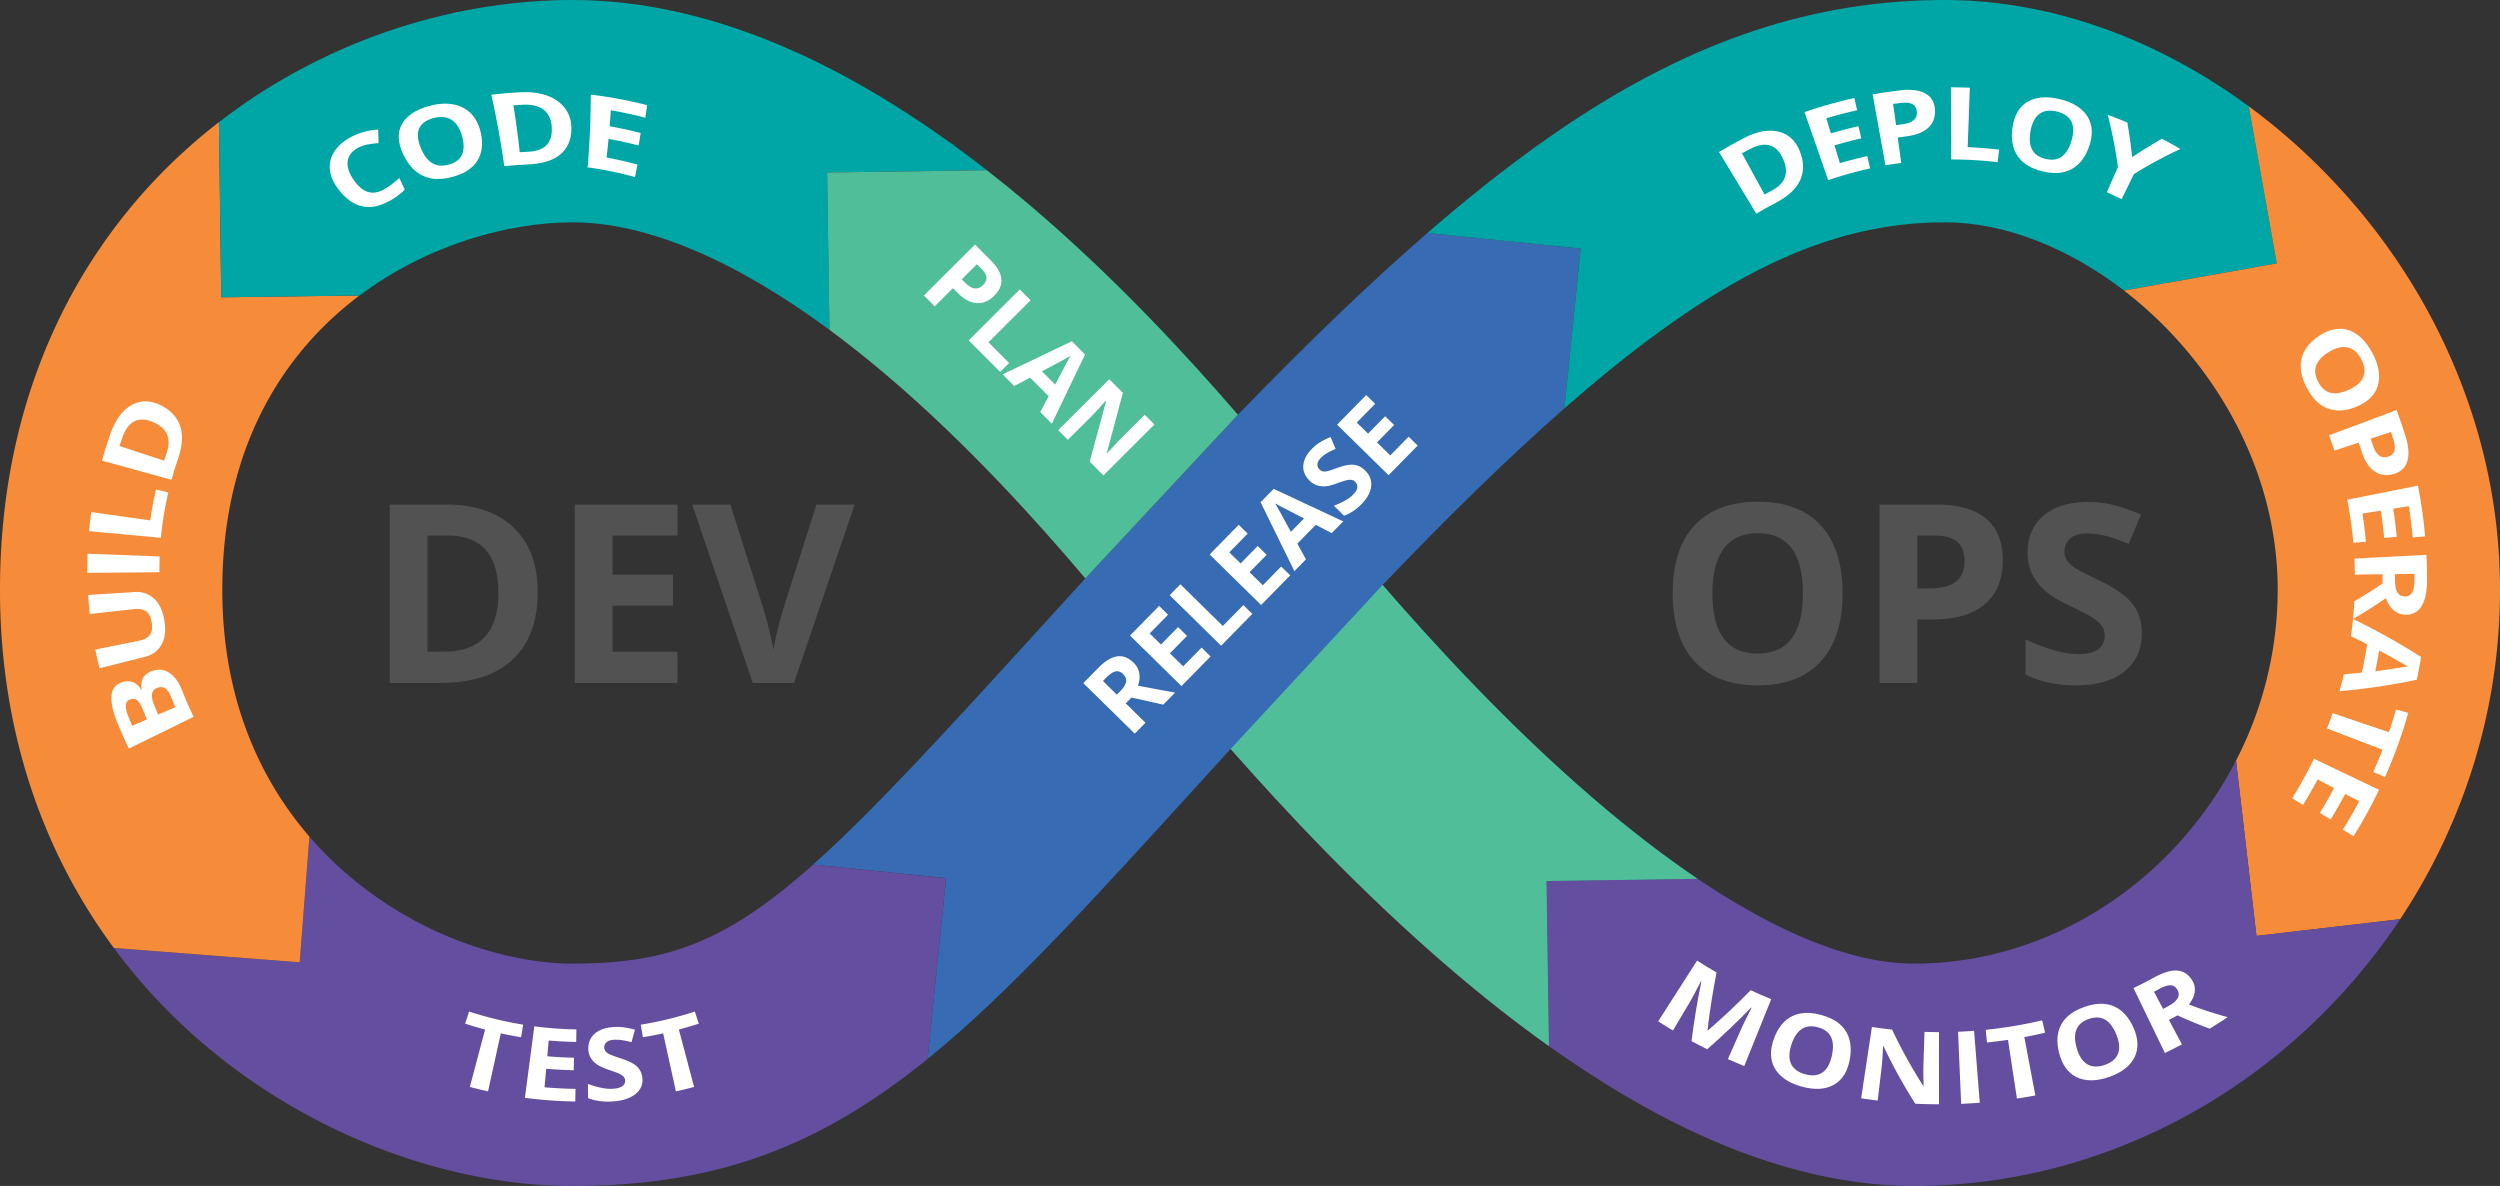
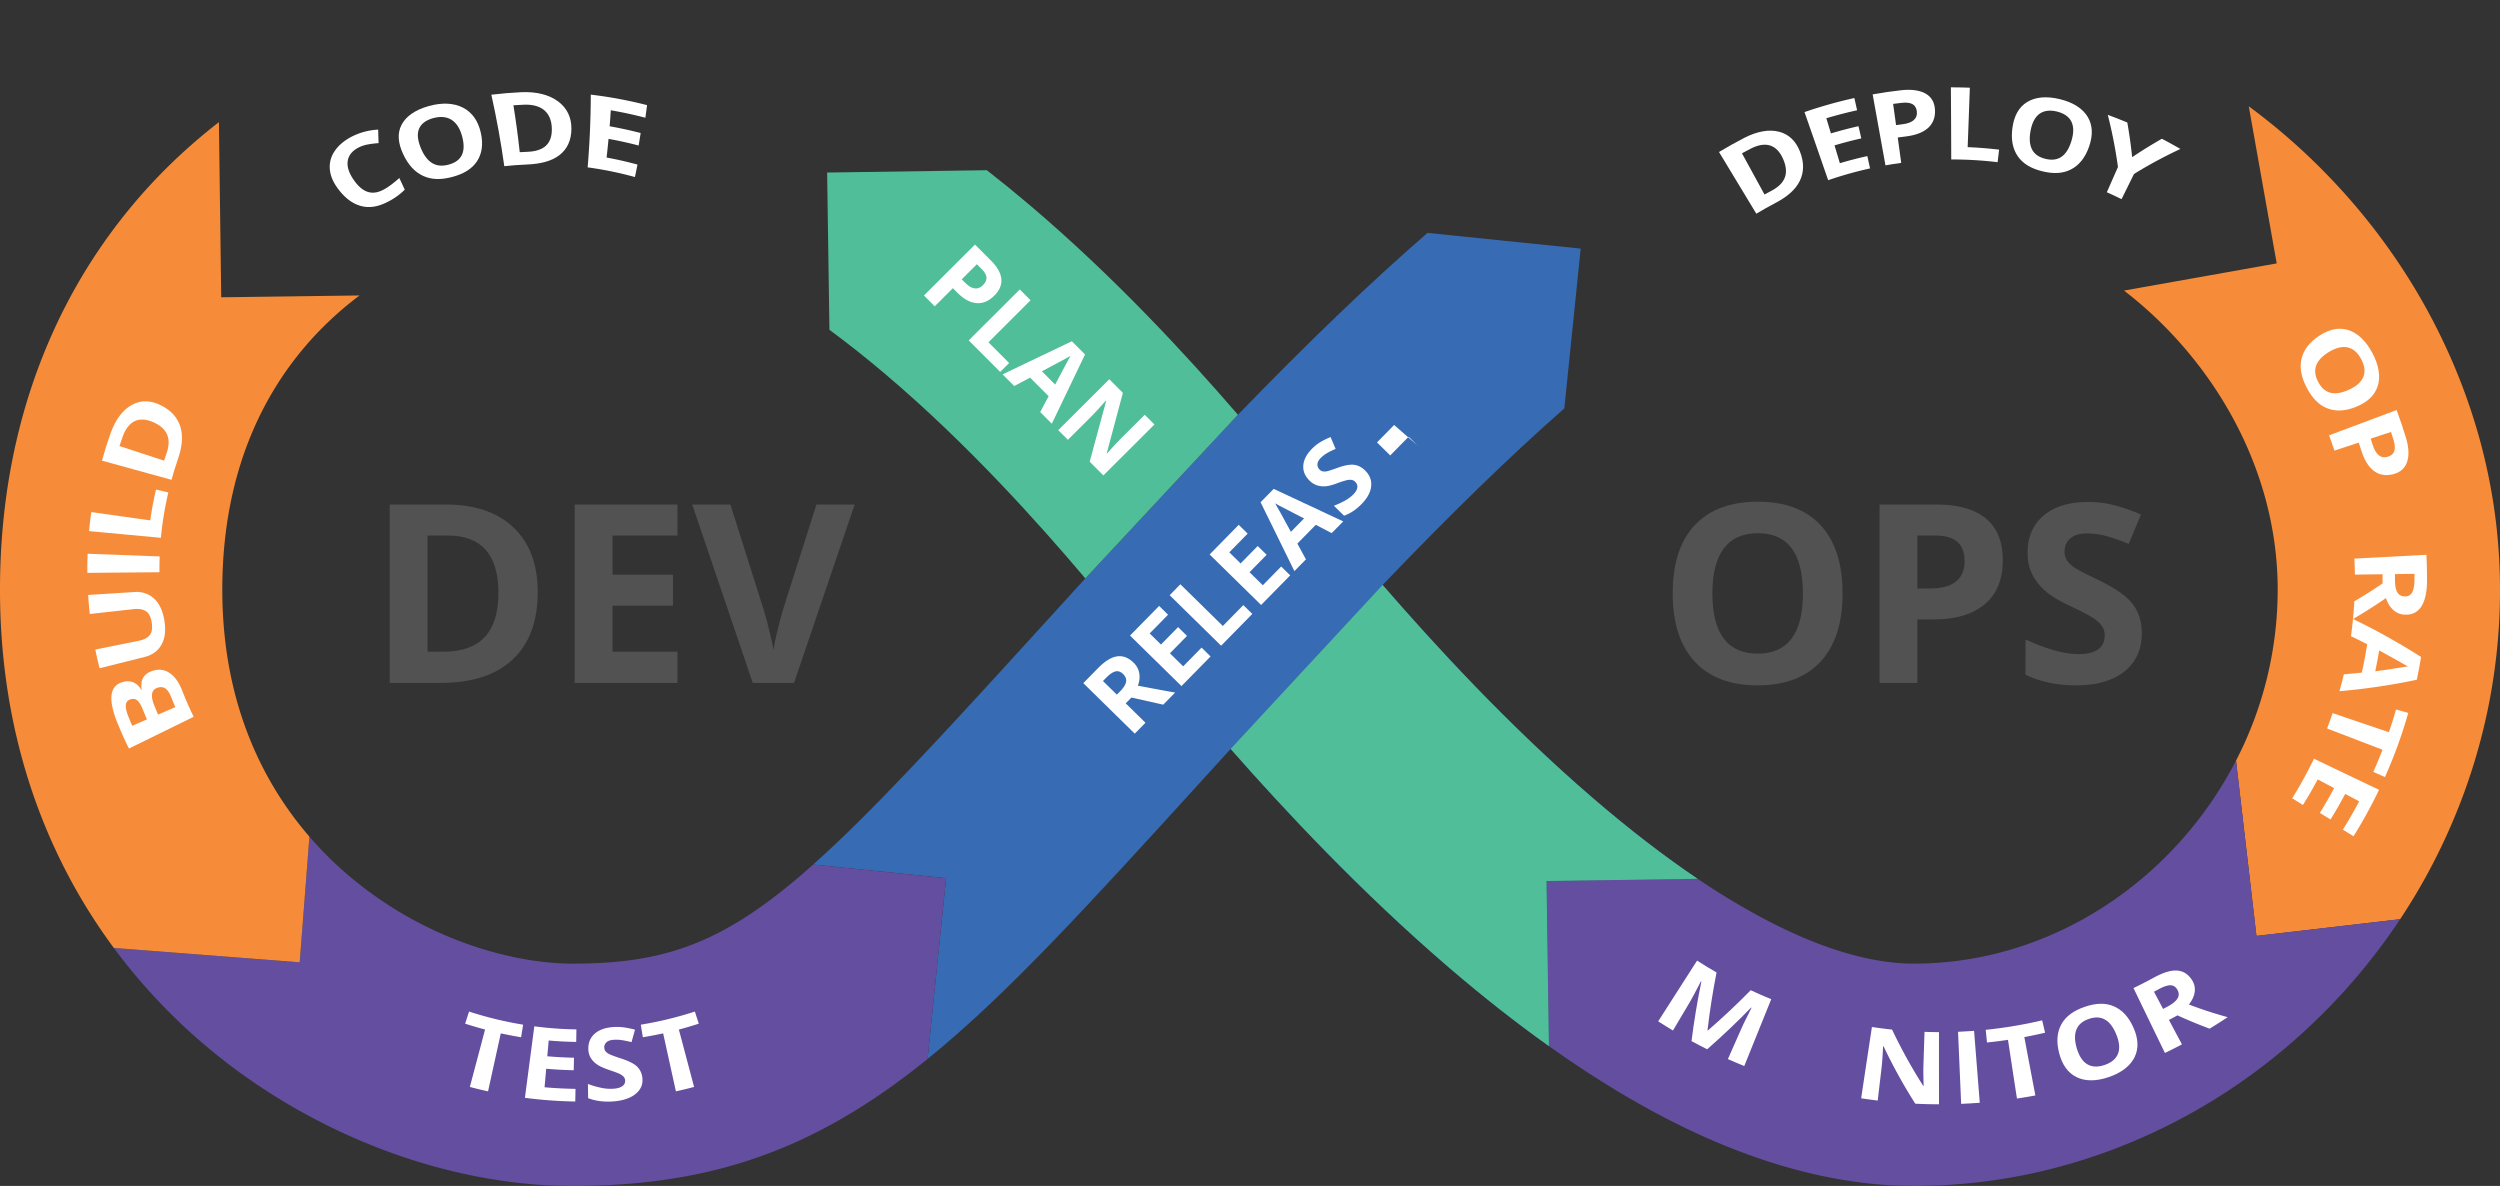
<svg xmlns="http://www.w3.org/2000/svg" viewBox="0 0 3860.84 1831.51">
  <rect x="0" y="0" width="3860.84" height="1831.51" fill="#333333" stroke="none" />
  <defs>
    <style>.cls-1{fill:#376cb5;}.cls-2{fill:#00a6a6;}.cls-3{fill:#f68c39;}.cls-4{fill:#644ea0;}.cls-5{fill:#50be98;}.cls-6{fill:#fff;}.cls-7{fill:#515251;}</style>
  </defs>
  <title>devops-loop</title>
  <g id="Layer_2" data-name="Layer 2">
    <g id="Objects">
      <path class="cls-1" d="M2621.63,1357.14q-77.15-52.08-160.72-123.77c-132-113.36-247.22-239.5-325.69-330,104-108.65,196.47-198.8,280.63-272.66l25.27-246.8-236.6-24.24c-88.31,76.59-184.54,169-292.74,280.84L1676.1,893.25c-25.09,27.46-49,53.76-71.53,78.5C1451,1140.47,1344,1256.52,1255.78,1335.16l205.31,21-28.6,279.18c122.07-98.79,246.9-235.9,425.92-432.51,13.88-15.25,27.89-30.61,42.12-46.25,84.24,95.7,201.28,220.92,336.69,337.22q78.42,67.37,154.81,121.72l-3.71-255Z" />
-       <path class="cls-2" d="M3516,406.77l-235.83,41.94c-86.32-66.4-185.14-105.4-276.45-105.4-178.63,0-350.11,78.79-587.88,287.43l25.27-246.8-236.6-24.24C2280.72,293.62,2351,239.26,2418,194.31,2615.43,61.76,2801.56,0,3003.73,0c160.86,0,325.75,58.61,469.13,164.19Z" />
      <path class="cls-3" d="M3860.84,910.8A910.5,910.5,0,0,1,3788.5,1267a928.5,928.5,0,0,1-81.87,152.54l-221.91,25.84-31.54-270.75a575.45,575.45,0,0,0,64.35-263.79c0-191-103.74-359.34-237.35-462.09L3516,406.77l-43.15-242.58a966.71,966.71,0,0,1,119.38,104.05c82,84.1,147,180.33,193.21,286C3835.46,668.68,3860.84,788.66,3860.84,910.8Z" />
      <path class="cls-4" d="M3706.63,1419.5a939.21,939.21,0,0,1-112.94,139.28c-83.35,84.83-179.94,151.69-287.11,198.69-112,49.13-230.12,74-350.95,74-122.39,0-253.7-36.45-390.35-108.33q-55.49-29.21-113.08-66.72-29.84-19.32-60.17-40.91l-3.71-255,233.31-3.4h.07a1118.38,1118.38,0,0,0,97.68,59.25c88.45,47.43,168.08,71.81,236.25,71.81,212.82,0,402.56-129.08,497.55-313.61l31.54,270.75Z" />
      <path class="cls-4" d="M1461.09,1356.19l-28.6,279.18q-22.18,17.94-44.38,34.29c-154.35,113.44-305,161.85-503.92,161.85-201.6,0-419-85.79-581.58-229.45A894,894,0,0,1,175.83,1464l287,22.16,15-194.1A546.39,546.39,0,0,0,530,1344.83c119.6,105.71,261.38,143.37,354.22,143.37,146.06,0,236.92-33,371.59-153Z" />
      <path class="cls-3" d="M343.31,910.8c0,177.82,64.91,300.66,134.53,381.25l-15,194.1-287-22.16A874.74,874.74,0,0,1,85.44,1311.8C28.74,1189.73,0,1054.82,0,910.8,0,767,27.5,633.14,81.72,513.06A847.84,847.84,0,0,1,294.79,224.43q21-18.59,43.28-35.79l3.58,270.48,213.63-2.83C436.54,545.37,343.31,691.65,343.31,910.8Z" />
-       <path class="cls-2" d="M1277.37,266.47l3.54,242.87c-147.7-108.94-283.47-166-396.72-166-98.29,0-223.62,34-328.91,113l-213.63,2.83-3.58-270.48C493.66,68.2,689.7,0,884.19,0c201,0,415.93,88.38,639.79,262.86Z" />
      <path class="cls-5" d="M1911.78,640.54,1676.1,893.25c-72.23-85.3-181.24-207.23-308.3-315q-44.07-37.32-86.89-68.91l-3.54-242.87L1524,262.86q32.82,25.54,65.84,53.55C1721.23,427.83,1832.75,548.94,1911.78,640.54Z" />
      <path class="cls-5" d="M2388.32,1360.54l3.71,255q-76.19-54.21-154.81-121.72c-135.41-116.3-252.45-241.52-336.69-337.22L2135.22,903.4c78.47,90.47,193.67,216.61,325.69,330q83.45,71.67,160.72,123.77Z" />
      <path class="cls-6" d="M553.6,227.91c-9.68,5-15.21,12-16.56,20.47s1.47,17.73,8.06,27.75c13.84,20.85,28.67,26.26,46.4,17.18,7.5-3.81,15.72-10,25.17-18.4q4.27,9,8.42,18a102.1,102.1,0,0,1-26.36,18.83c-14.9,7.67-28.25,9.88-41.34,6.36s-25.06-12.49-36-27.42c-6.86-9.4-11-18.9-11.95-28.69a42.55,42.55,0,0,1,7-28.05c5.74-8.85,14.62-16.61,26.54-22.82a100.5,100.5,0,0,1,41.07-10.91q.23,10.44.64,20.85a141.37,141.37,0,0,0-16.44,2A51.81,51.81,0,0,0,553.6,227.91Z" />
      <path class="cls-6" d="M742.54,205c4.1,18.13,1.63,32.85-6.1,44.37s-20.31,19.14-37.79,23.84-32,4.44-45-1.47-23.33-17.05-31.16-34S613.41,205.9,620,193s20.48-23.06,41.71-29.08,39.57-4.85,53.61,2.5S738.42,186.82,742.54,205Zm-92.92,23c4.69,11.61,10.62,19.52,17.78,23.86s15.53,5.06,25.51,2.36c19.87-5.32,27.34-19.41,20.72-43.79s-22.21-34.18-44.89-27.91c-11.31,3.17-18.55,8.82-21.67,16.52S644.94,216.32,649.62,227.93Z" />
      <path class="cls-6" d="M882.45,198.46c0,18.53-6.67,32-18.65,41.21s-28.72,13.53-50.45,14.41q-17.42.72-34.55,2.56-7.74-55.33-20-110.38,22.71-2.73,45.83-3.86c24-1.16,43.59,4,57.34,14.28S882.44,181.11,882.45,198.46Zm-30.27-1c-1-24-15.9-36.84-43.18-35.76-5.39.23-10.75.53-16.11.9q5.85,36.18,9.76,72.43,5.77-.34,11.56-.57C840,233.57,853.18,222.18,852.18,197.46Z" />
      <path class="cls-6" d="M980.53,273.42a550.16,550.16,0,0,0-73-14.95q4.68-55.79,4.87-112.32a661.34,661.34,0,0,1,86.87,16.23q-1.23,9.76-2.61,19.47-26.68-7-53.39-11.53-.78,12.36-1.77,24.69,23.92,4.22,47.88,10.41-1.49,9.68-3.12,19.32-23.22-6.11-46.47-10.26-1.37,14.45-3,28.81,23.84,4.36,47.7,10.88Q982.55,263.82,980.53,273.42Z" />
      <path class="cls-6" d="M1535.42,456.67q-12.74,12.7-27.41,11.47t-29.31-15.9l-7.15-7.18-28,28-16.68-16.72,78.84-78.65,25.13,25.19q14.31,14.34,15.58,28T1535.42,456.67Zm-50.17-25.27,5.49,5.5q7.68,7.71,14.55,8.5t12.7-5q5.88-5.86,5.48-11.88t-7.23-12.85l-7.59-7.61Z" />
      <path class="cls-6" d="M1496,525.68,1574.86,447l16.67,16.72-65,64.88,31.91,32-13.81,13.78Z" />
      <path class="cls-6" d="M1606.4,636.34l13.07-24.44-28.68-28.74-24.47,13-18-18L1655.28,527l20.39,20.45-51.3,106.9Zm23.11-42.42q17.6-33.37,20-37.7t3.86-6.7q-8.68,5.1-44.31,23.86Z" />
      <path class="cls-6" d="M1704,734.22,1682.85,713l25.43-93.79-.49-.49q-14.77,16.78-21.52,23.51l-37.1,37-14.9-14.93,78.84-78.66,21,21.09-24.9,93.15.38.38q14.56-16.14,20.93-22.49l37.32-37.22,15,15Z" />
      <path class="cls-6" d="M1738.49,1086.22l30.49,29.94L1752.44,1133,1673,1055l22.73-23.15q15.9-16.2,29.44-18.18t25.54,9.81a29.54,29.54,0,0,1,8.68,16.11,35.74,35.74,0,0,1-2.17,19.33q44.41,8.38,57.57,10.63l-18.36,18.69-49.11-11Zm-13.7-13.45,5.34-5.43q7.84-8,8.92-14.41t-4.64-12q-5.64-5.55-11.85-4t-14.22,9.69l-5,5.11Z" />
      <path class="cls-6" d="M1869.53,1013.76l-44.94,45.77-79.46-78,44.94-45.77,13.81,13.56-28.4,28.92,17.45,17.13,26.42-26.9,13.8,13.55-26.42,26.91,20.49,20.12,28.4-28.92Z" />
      <path class="cls-6" d="M1885.81,997.19l-79.46-78,16.54-16.85,65.55,64.36,31.65-32.23L1934,948.11Z" />
      <path class="cls-6" d="M1992.5,888.54l-44.94,45.76-79.46-78L1913,810.51l13.8,13.56L1898.45,853l17.45,17.13,26.41-26.9,13.81,13.55-26.42,26.91,20.49,20.12,28.39-28.92Z" />
      <path class="cls-6" d="M2056.54,823.31,2032,810.5l-28.45,29,13.26,24.34L1999,882l-52.24-106.39,20.22-20.6,107.44,50.19Zm-42.65-22.66q-33.56-17.25-37.91-19.56c-2.9-1.53-5.15-2.8-6.74-3.79q5.19,8.63,24.31,44.06Z" />
      <path class="cls-6" d="M2108.18,726.59q10.77,10.56,9.35,24.39t-15,27.64q-12.5,12.72-26.88,17.8L2060,781.05a129.32,129.32,0,0,0,18.42-8.65,56.06,56.06,0,0,0,11.47-8.75c3.63-3.7,5.71-7.22,6.24-10.59s-.61-6.41-3.4-9.15a9.81,9.81,0,0,0-5.44-2.78,20.57,20.57,0,0,0-7.27.39,138.88,138.88,0,0,0-15.49,5q-10.58,3.91-17.3,4.46a34.48,34.48,0,0,1-13-1.38,29.26,29.26,0,0,1-11.92-7.44q-10.54-10.35-9.56-23.42t13.37-25.68a65.24,65.24,0,0,1,13.07-10.38,113.51,113.51,0,0,1,15.69-7.71l7.76,18.29a112.23,112.23,0,0,0-14,6.94,47.56,47.56,0,0,0-9.06,7.17c-3.14,3.19-4.79,6.36-5,9.52a10.27,10.27,0,0,0,3.31,8.27,10,10,0,0,0,4.9,2.78,16,16,0,0,0,6.43-.13q3.76-.74,16.06-5.21,16.26-5.91,25.68-4.79T2108.18,726.59Z" />
-       <path class="cls-6" d="M2189.33,688.09l-44.94,45.76-79.46-78,44.94-45.76,13.8,13.56-28.39,28.91,17.45,17.13,26.41-26.9L2153,656.32l-26.42,26.9L2147,703.34l28.39-28.91Z" />
+       <path class="cls-6" d="M2189.33,688.09L2153,656.32l-26.42,26.9L2147,703.34l28.39-28.91Z" />
      <path class="cls-6" d="M2612.27,1607.81q5.85-46.56,15.23-91.92l-.67-.41c-8.19,15.82-13.74,26.32-16.78,31.42q-13.23,22.27-26.42,44.55-11.51-6.87-22.83-14.17,30-47,60.06-93.79,14.86,9.59,30.08,18.34-8.71,44.13-14,89.42l.5.26q34.62-30,66.24-62.27,15.72,7.34,31.7,13.84-20.91,51.6-41.66,103.28-12.7-5.16-25.27-10.77,10.67-24.12,21.34-48.21c1-2.27,2.22-4.88,3.61-7.81s5.26-10.67,11.56-23.21l-.7-.31q-32.31,33.35-67.81,64.38Q2624.27,1614.34,2612.27,1607.81Z" />
-       <path class="cls-6" d="M2856.62,1636.47c-3.37,18.11-11.19,31.11-24,38.53s-29.75,8.7-50.09,3.11-34.39-15.42-41.75-28.39-7.58-28.28-1.24-45.68,16-28.91,28.6-34.93,27.26-6.37,44.72-1.56,29.74,12.59,37.28,24.27S2860,1618.29,2856.62,1636.47Zm-90.18-23c-3.79,11.85-4,21.64-.49,29.33s10.82,13.2,21.74,16.21c22,6,35.84-3.94,41.24-28.33,5.45-24.54-1.72-38.82-21.29-44.17-9.87-2.71-18.13-1.92-25,2.55S2770.25,1601.61,2766.44,1613.46Z" />
      <path class="cls-6" d="M2994.49,1705.39q-18.31,0-36.61-.9a807.85,807.85,0,0,1-49-88.63l-.75-.09c-.75,14.9-1.43,25.51-2.18,31.81q-3.08,26-6.12,52.05-12.81-1.53-25.58-3.49,8.23-55.08,16.64-110.12,15.53,2.37,31.12,4a786.81,786.81,0,0,0,48.12,86.94l.63,0c-.47-14.5-.57-24.74-.37-30.73q.84-26.34,1.72-52.68,11.16.38,22.33.4Q2994.38,1649.7,2994.49,1705.39Z" />
      <path class="cls-6" d="M3028.67,1704.72q-2.49-55.63-4.79-111.26,12.39-.51,24.75-1.45,4.3,55.52,8.79,111Q3043.05,1704.13,3028.67,1704.72Z" />
      <path class="cls-6" d="M3143.3,1691.74q-14.19,2.65-28.45,4.79-7-45.33-13.83-90.67-16.17,2.42-32.42,4.09l-2-19.55a690.57,690.57,0,0,0,87.18-14.65q2.27,9.55,4.52,19.13-16,3.73-32.05,6.75Q3134.7,1646.69,3143.3,1691.74Z" />
      <path class="cls-6" d="M3294.78,1587c7.46,16.85,8.3,32,1.82,45.43s-19.81,24-39.73,30.89-37,6.63-50.24,0-22-19.11-26.64-37.05-3.14-32.9,3.72-44.93,18.7-20.58,35.79-26.45,31.68-6.4,44.57-1S3287.3,1570.12,3294.78,1587Zm-87.52,32c3.55,11.93,8.86,20.15,16.09,24.51s16.31,4.82,27,1.14c21.54-7.46,27.43-23.5,18.11-46.68s-23.41-31-42.56-24.42c-9.65,3.32-16,8.62-19.15,16.21S3203.72,1607.07,3207.26,1619Z" />
      <path class="cls-6" d="M3349.58,1575.14q10,18.87,20.08,37.73-13,6.89-26.27,13.26-24.36-50.07-48.57-100.22,15.66-7.54,31-15.9c14.29-7.8,26-11.68,35.73-11.17s17.62,5.31,23.7,14.75a26.37,26.37,0,0,1,4.13,18.08c-.84,6.55-3.83,13.12-9,19.59a623.18,623.18,0,0,0,59.91,19.57q-13.81,9.21-27.9,17.79-25.47-9.49-49.67-20.55Q3356.16,1571.67,3349.58,1575.14Zm-9-17q3.89-2.06,7.74-4.15c7.58-4.11,12.5-8.37,14.8-12.56s2.05-8.61-.66-13.19-6.36-6.74-11-6.65-10.59,2.21-18,6.23q-3.48,1.89-7,3.73Q3333.52,1544.91,3340.58,1558.19Z" />
      <path class="cls-6" d="M2779.68,233.89c6.72,17.08,6.32,32.24-.25,45.6s-19.06,24.27-37.65,34q-14.9,7.81-29.43,16.54-28.72-47.71-57.63-95.3,19.17-11.52,38.88-21.72c20.52-10.6,38.93-13.5,54.09-9.52S2773.39,217.89,2779.68,233.89Zm-26,11.52c-9.58-21.82-26.45-27.83-49.79-15.93q-6.88,3.56-13.72,7.26,17.45,31.78,34.81,63.62,4.92-2.67,9.87-5.24C2757,283.71,2763.52,267.86,2753.68,245.41Z" />
      <path class="cls-6" d="M2888,260.09a587.43,587.43,0,0,0-64.69,18.22q-18.18-52.63-36.56-105.2a697.81,697.81,0,0,1,77-21.71q2.13,9.45,4.25,18.88-23.93,5.29-47.51,12.32,3.53,11.7,7.06,23.41,21.14-6.3,42.59-11.15l4.32,18.86q-20.8,4.69-41.34,10.81,4.14,13.75,8.26,27.51,21-6.27,42.44-11Q2885.88,250.58,2888,260.09Z" />
      <path class="cls-6" d="M2988.29,170.18c.5,12-3.47,21.27-11.51,28.1s-19.56,10.85-34.82,12.62q-5.6.65-11.19,1.41,2.68,19.62,5.35,39.24-12.2,1.65-24.34,3.8Q2902,200.54,2892,145.76q21.75-3.88,43.67-6.37c16.66-1.88,29.65.14,38.6,5.43S2987.81,158.67,2988.29,170.18Zm-60.15,23c3-.4,5.89-.78,8.84-1.13,8.27-1,14.31-3,18.19-6.27s5.62-7.56,5.16-13-2.6-9.45-6.45-11.76-9.68-3.08-17.41-2.18q-6.43.74-12.85,1.61Q2925.89,176.76,2928.14,193.14Z" />
      <path class="cls-6" d="M3013.38,246.28q-.18-55.68-.55-111.37,14.64,0,29.27.54-1.62,45.9-3.36,91.8,24.32,1,48.55,3.86-1.14,9.69-2.3,19.37A587.9,587.9,0,0,0,3013.38,246.28Z" />
      <path class="cls-6" d="M3226.35,226.13c-6,17.44-15.55,29.06-27.94,35.48s-26.92,7.2-44.29,2.95-29.78-11.57-37.8-23-11-26.16-8.41-44.52,9.91-31.65,22.59-39.42,29.83-9.55,50.69-4.47,35.38,14.67,43,27.46S3232.39,208.68,3226.35,226.13Zm-90.47-24.22c-2.3,12.24-1.42,21.93,2.41,29.13s10.61,11.86,20.5,14.27c19.7,4.87,33.05-3.95,40.29-28s-.17-39.55-22.47-45.06c-11.13-2.71-20.26-1.41-27.11,3.64S3138.18,189.69,3135.88,201.91Z" />
      <path class="cls-6" d="M3292.77,242.72q22.18-14.91,45.89-28.44,14.45,7.53,28.62,15.78a696.26,696.26,0,0,0-71.69,38.63q-9.57,19.44-19.17,38.88-11.3-5.6-22.76-10.68,8.61-19.49,17.19-39a732.23,732.23,0,0,0-15.71-80.48q15.17,5.53,30.13,11.8Q3290,216.08,3292.77,242.72Z" />
      <path class="cls-6" d="M3639.41,627.94c-17,7.12-32,7.77-45.1,2.72s-23.35-15.55-31.82-31.72-11.37-30.69-8.22-44.52,12.17-25.94,27.71-36.06,30.43-13.23,44.77-8.59,27.11,16.61,37.2,35.79,12.52,36.37,8.05,50.57S3656.45,620.82,3639.41,627.94Zm-42.26-84.67c-10.7,6.34-17.38,13.45-20.2,21.19s-1.76,16.08,3.06,25.26c9.56,18.31,25,22.49,47.82,12s29.48-26.35,18.75-46.92c-5.39-10.25-12.46-16.37-20.82-18.26S3607.85,536.93,3597.15,543.27Z" />
      <path class="cls-6" d="M3694.85,732.57c-11.68,2.74-21.55.58-29.77-6.09s-14.32-17.32-18.88-32.12q-1.68-5.45-3.45-10.85-18.81,6.21-37.63,12.39-3.88-11.86-8.24-23.6,52.17-19.45,104.29-39.07,7.73,20.76,14.19,41.89c4.9,16,5.32,29.16,1.78,38.93S3706.07,729.94,3694.85,732.57Zm-33.73-55.12q1.4,4.26,2.74,8.54c2.5,8,5.61,13.6,9.52,16.84s8.47,4.15,13.76,2.69,8.79-4.31,10.36-8.53,1.24-10.1-1.06-17.55q-1.91-6.21-3.93-12.38Z" />
-       <path class="cls-6" d="M3634.3,838.34a638.42,638.42,0,0,0-9.43-66.65Q3679.5,760.94,3734.1,750a747.68,747.68,0,0,1,11.11,78.28L3726,830q-2.14-24.22-5.9-48.3l-24.15,3.85q3.38,21.63,5.4,43.42L3682,830.85q-2-21.18-5.25-42.23l-28.36,4.48q3.38,21.66,5.29,43.5Z" />
      <path class="cls-6" d="M3679.46,886.86q-21.36.28-42.73.54-.14-12.39-.75-24.76,55.61-2.82,111.21-5.83,1,20,.94,40c-.06,18.65-3.51,32.39-9.51,40.92s-14.75,12.27-25.93,11.43a27.24,27.24,0,0,1-17-7.49c-4.82-4.46-8.44-10.48-11-18-25.85,17.85-43.1,27.66-50.87,32.34q1.32-13.71,2.06-27.45,22.08-12.83,43.6-27.54Q3679.55,893.9,3679.46,886.86Zm19.2-.26q0,4.38,0,8.77c0,8.58,1.08,14.94,3.45,19.12s6.19,6.38,11.52,6.57,9.12-1.84,11.48-6.13,3.64-11,3.64-20.16c0-2.87,0-5.73-.05-8.6Z" />
      <path class="cls-6" d="M3619.68,1041.34q13.89-1.12,27.8-2.61,4.83-21.82,8.19-43.85-12.43-6.36-25-12.38,1.84-13.26,3.12-26.58a1017.74,1017.74,0,0,1,105.13,58.66q-2.85,17.64-6.56,35.18a987.25,987.25,0,0,1-119.44,17.68Q3616.6,1054.45,3619.68,1041.34Zm48.49-4.6c25.27-3.38,39.57-6,42.88-6.48s5.9-.88,7.79-1c-6-3.13-20.74-11.83-44.63-24.76Q3671.59,1020.65,3668.17,1036.74Z" />
      <path class="cls-6" d="M3593.78,1125q4.54-11.79,8.62-23.69,43.41,14.78,86.87,29.44,6-17.43,11-35.08l18.91,5.34a748.48,748.48,0,0,1-36,99l-18-7.92q7.58-17,14.24-34.24Q3636.56,1141.49,3593.78,1125Z" />
      <path class="cls-6" d="M3539.93,1232.82a644,644,0,0,0,33.62-61.1q50.2,24.06,100.51,48a754.55,754.55,0,0,1-39.4,71.71l-16.47-10.15q13.42-21.57,25.21-43.79l-21.64-11.38q-10.61,20-22.59,39.42l-16.5-10.09q11.65-18.92,22-38.35l-25.4-13.41q-10.63,20-22.73,39.46Z" />
      <path class="cls-6" d="M753.7,1685.42q-14.1-3.11-28.09-6.81,11.75-44.34,23.5-88.66-15.48-4.1-30.79-9.07,3-9.35,6.08-18.69a564.86,564.86,0,0,0,83.5,20.25q-1.57,9.7-3.16,19.4-15.74-2.56-31.34-6Q763.55,1640.63,753.7,1685.42Z" />
      <path class="cls-6" d="M888.43,1701.09a675.7,675.7,0,0,1-77.79-5.69q7.26-55.22,14.53-110.42a563.09,563.09,0,0,0,65,4.76q-.14,9.67-.29,19.34-21.29-.32-42.51-2.2l-2.16,24.36q20.58,1.82,41.21,2.24l-.39,19.34q-21.29-.43-42.52-2.31-1.28,14.31-2.53,28.61,23.85,2.1,47.79,2.47Z" />
      <path class="cls-6" d="M991.88,1663.48c1.46,9.94-1.6,18.44-9.53,25.28s-19.89,11.11-35.58,12.23c-14.46,1-27.41-.75-38.5-5.07q-.15-11-.31-21.93a134.2,134.2,0,0,0,22.6,6.37,69.42,69.42,0,0,0,17,1c6.12-.45,10.73-1.87,13.79-4.15a9.6,9.6,0,0,0,4-9.28,9,9,0,0,0-2.7-5.58,23.7,23.7,0,0,0-6.6-4.31c-2.83-1.33-8.54-3.33-17-6.25-7.88-2.7-13.72-5.54-17.61-8.34a33.43,33.43,0,0,1-9.29-10,26.92,26.92,0,0,1-3.56-13.65c-.16-9.85,3.25-17.62,9.91-23.49s15.81-9.12,27.7-10.12a77,77,0,0,1,16.95.38,150.13,150.13,0,0,1,17.48,3.57q-2.57,9.64-5.38,19.27a159.79,159.79,0,0,0-16.07-3.25,56.88,56.88,0,0,0-12.12-.32c-4.67.39-8.18,1.67-10.55,3.91a10.17,10.17,0,0,0-3.3,8.37,9.47,9.47,0,0,0,1.88,5.35,16.18,16.18,0,0,0,5.27,4.16c2.38,1.28,8,3.51,17,6.43,11.89,3.85,20.44,7.74,25.44,12.12A27.5,27.5,0,0,1,991.88,1663.48Z" />
      <path class="cls-6" d="M1071.91,1678.61q-14,3.71-28.1,6.81-9.84-44.79-19.69-89.58-15.6,3.44-31.34,6-1.59-9.71-3.17-19.4a565,565,0,0,0,83.51-20.25q3,9.35,6.07,18.69-15.3,5-30.79,9.07Q1060.16,1634.28,1071.91,1678.61Z" />
      <path class="cls-6" d="M199.08,1156q-9.79-20-18.09-40.45c-7.55-18.66-10.07-33.23-8.59-43.1s7.13-16.17,16.5-19c6.37-1.93,12.13-1.71,17.29.51A23.5,23.5,0,0,1,218,1065.36l.73-.24c-1.16-8.27-.09-14.78,3-19.44s8.1-8,15-10c9.75-2.88,18.44-1.29,26.22,4.36s13.79,14.54,18.57,26.82q7.9,20.34,17.6,40.13ZM226.92,1111q-3.22-7.47-6.23-15c-2.81-7-5.64-11.81-8.67-14.33s-6.69-3-11-1.49a9.36,9.36,0,0,0-6.68,8.48c-.42,4.23.84,10.26,3.95,18q2.86,7.11,5.9,14.17Zm17.21-7.42,26.64-11.51q-3.31-7.69-6.4-15.48c-2.59-6.57-5.55-11-9-13.35s-7.65-2.69-12.49-1c-8.7,3-10.7,11.71-5.14,25.82Q240.79,1095.88,244.13,1103.6Z" />
      <path class="cls-6" d="M136.11,918.84,208,914.27a40.36,40.36,0,0,1,22,4.5,40,40,0,0,1,15.7,15.43c4.05,6.83,6.73,15,8.24,24.65,2.28,14.55,1,26.42-4.29,36.21s-13.95,16.41-26.32,19.52L153.75,1032q-3.62-14.38-6.53-28.89l66.84-13.46c8.41-1.7,14.2-4.81,17.44-9.23s4.1-10.78,2.79-19.19c-1.26-8.15-4-13.8-8.47-17s-11-4.45-19.54-3.51l-67.61,7.49Q137.05,933.54,136.11,918.84Z" />
      <path class="cls-6" d="M246.23,883.7l-111.36,1q-.13-14.78.42-29.54l111.28,4.18Q246.12,871.54,246.23,883.7Z" />
      <path class="cls-6" d="M248.46,830.57,137.58,820.2q1.36-14.72,3.44-29.39l91,12.84q3.39-24,8.93-47.62l19,4.45A518.82,518.82,0,0,0,248.46,830.57Z" />
      <path class="cls-6" d="M248.12,625.75c16.47,8.09,26.37,19.62,30.61,33.89s2.56,30.63-4.16,50q-5.37,15.57-9.72,31.36l-107.36-29.6q5.87-21.27,13.24-42.19c7.7-21.77,19.32-36.63,33.23-44.1S232.7,618.16,248.12,625.75ZM236.71,652c-21.81-9.57-38.37-2.39-47.23,22.23q-2.59,7.28-5,14.61l68.92,22.56q1.69-5.21,3.52-10.39C265.09,678,259.17,661.88,236.71,652Z" />
      <path class="cls-7" d="M830.44,914.27q0,68-38.72,104.21t-111.85,36.18h-78V779.14h86.5q67.46,0,104.78,35.62T830.44,914.27Zm-60.68,1.5q0-88.75-78.4-88.76H660.27v179.41h25.06Q769.77,1006.42,769.76,915.77Z" />
      <path class="cls-7" d="M1046.22,1054.66H887.54V779.14h158.68V827H946v60.5h93.28v47.86H946v71h100.25Z" />
      <path class="cls-7" d="M1260.87,779.14h59l-93.66,275.52h-63.7L1069,779.14h59l51.83,164q4.34,14.5,9,33.83t5.75,26.85q2.07-17.34,14.13-60.68Z" />
      <path class="cls-7" d="M2845.56,916.53q0,68.4-33.92,105.15t-97.25,36.75q-63.32,0-97.24-36.75t-33.92-105.53q0-68.79,34-105.06t97.53-36.28q63.51,0,97.15,36.56T2845.56,916.53Zm-201.08,0q0,46.17,17.52,69.54t52.39,23.37q69.92,0,69.92-92.91,0-93.1-69.54-93.1-34.87,0-52.58,23.46T2644.48,916.53Z" />
      <path class="cls-7" d="M3093,865.08q0,44.48-27.8,68t-79.06,23.56h-25.06v98h-58.42V779.14h88q50.13,0,76.23,21.58T3093,865.08ZM2961.08,908.8h19.22q27,0,40.33-10.65t13.38-31q0-20.53-11.21-30.34t-35.15-9.8h-26.57Z" />
      <path class="cls-7" d="M3307.65,978.15q0,37.32-26.86,58.8t-74.72,21.48q-44.1,0-78-16.58V987.57q27.88,12.45,47.21,17.53t35.33,5.09q19.23,0,29.5-7.35T3250.36,981a24.18,24.18,0,0,0-4.52-14.42q-4.53-6.31-13.29-12.15t-35.71-18.66Q3171.58,923.87,3159,913a85.74,85.74,0,0,1-20.17-25.44q-7.53-14.52-7.54-33.93,0-36.55,24.79-57.48t68.5-20.91a161.87,161.87,0,0,1,41,5.08,282.57,282.57,0,0,1,40.8,14.33L3287.48,840q-22-9-36.46-12.62a117.25,117.25,0,0,0-28.36-3.58q-16.59,0-25.45,7.72t-8.85,20.17a24.91,24.91,0,0,0,3.58,13.47q3.57,5.76,11.4,11.12t37,19.32q38.63,18.46,53,37T3307.65,978.15Z" />
    </g>
  </g>
</svg>